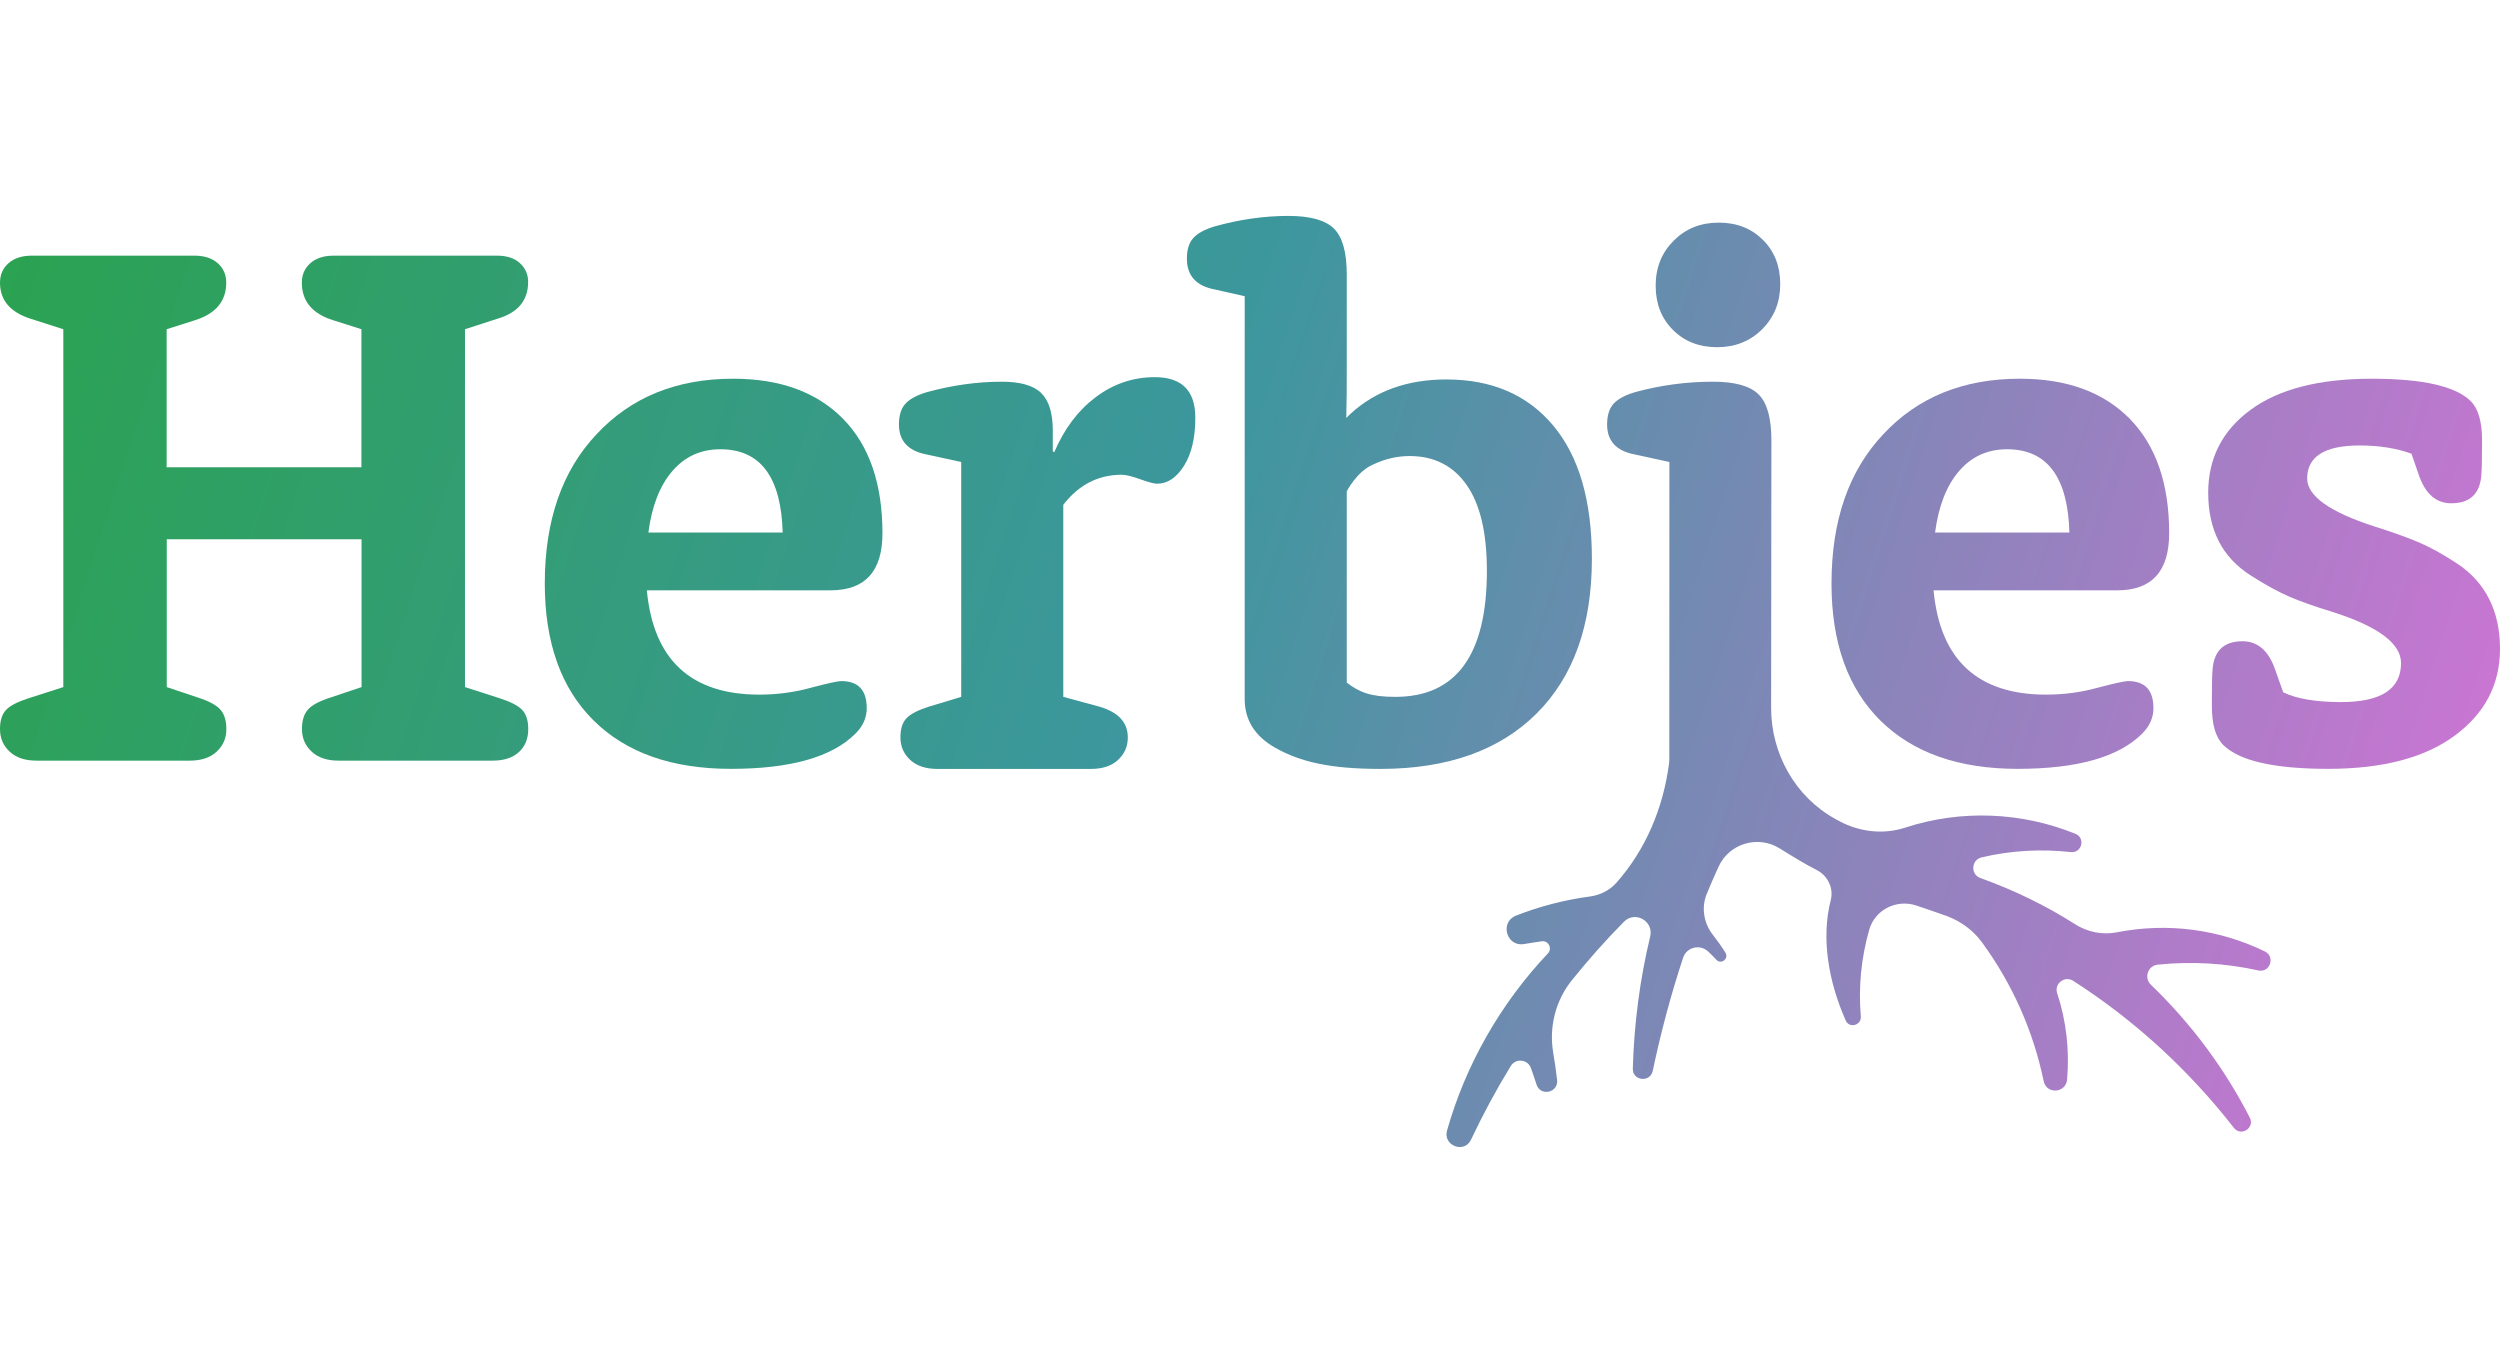
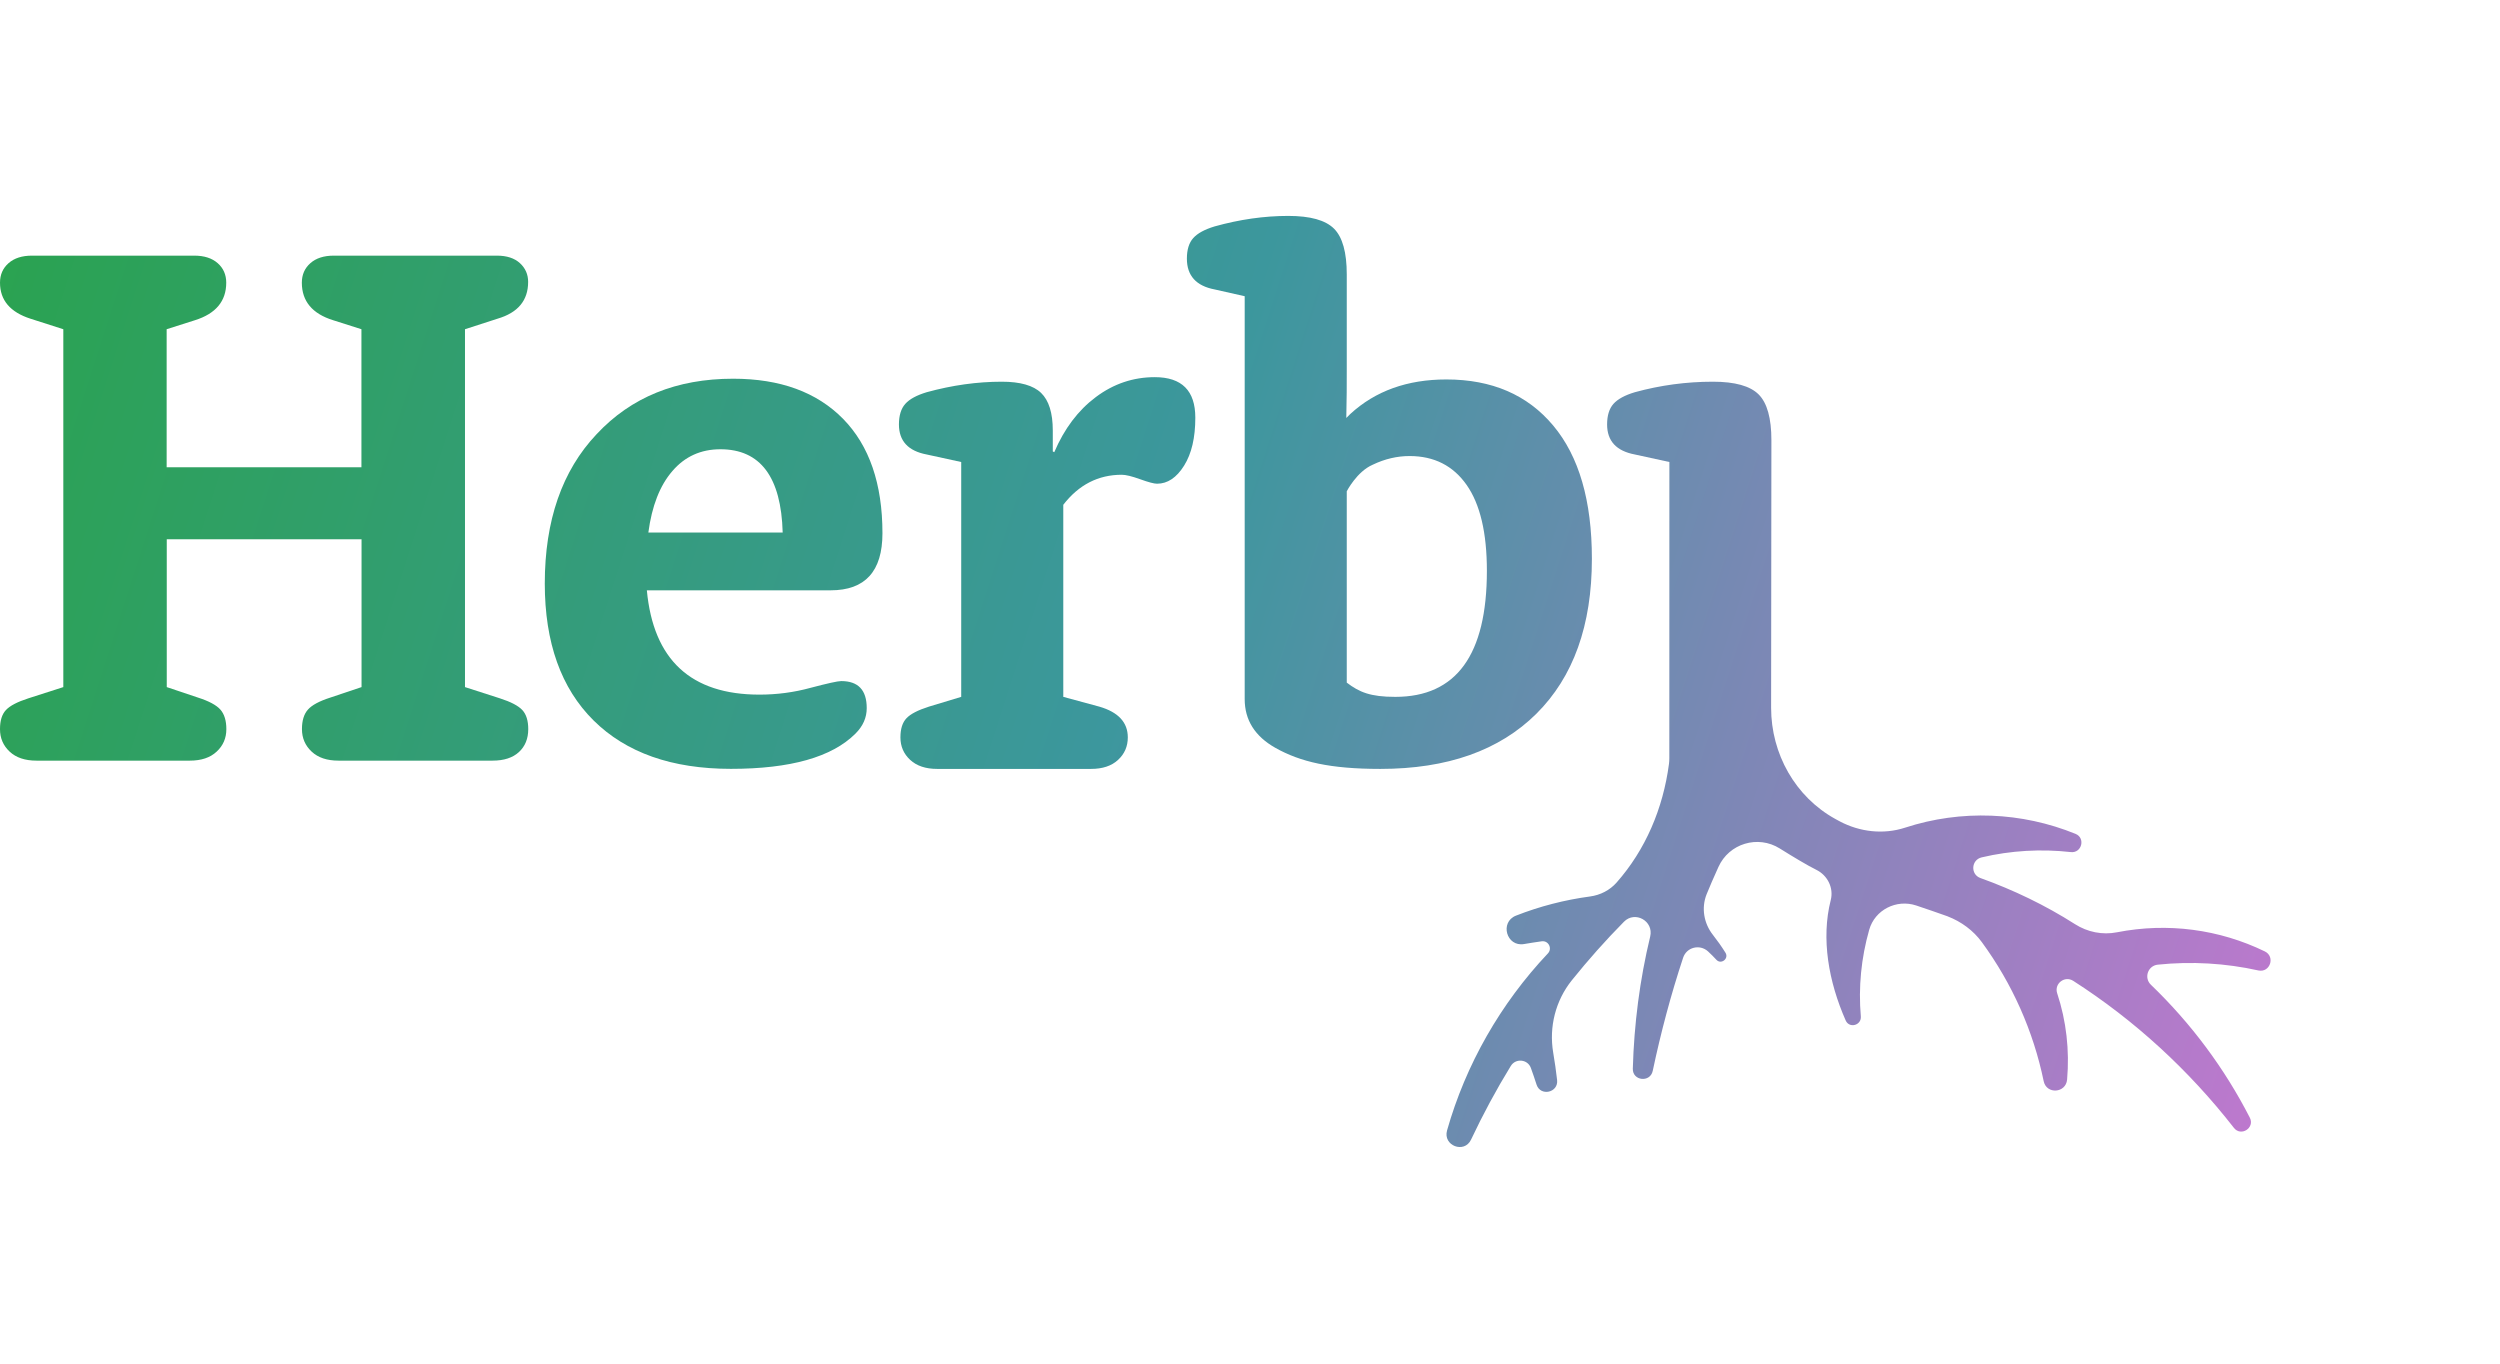
<svg xmlns="http://www.w3.org/2000/svg" width="220" height="120" viewBox="0 0 220 120" fill="none">
  <path d="M2.491 61.455L5.572 60.465V28.972L2.688 28.048C0.894 27.472 0 26.416 0 24.875C0 24.173 0.253 23.597 0.753 23.158C1.253 22.718 1.94 22.496 2.814 22.496H17.095C17.969 22.496 18.656 22.718 19.156 23.158C19.657 23.597 19.909 24.173 19.909 24.875C19.909 26.502 18.99 27.603 17.156 28.179L14.665 28.972V41.122H31.806V28.972L29.316 28.179C27.482 27.608 26.562 26.507 26.562 24.875C26.562 24.173 26.815 23.597 27.315 23.158C27.815 22.718 28.502 22.496 29.376 22.496H43.723C44.597 22.496 45.274 22.718 45.754 23.158C46.234 23.597 46.476 24.148 46.476 24.809C46.476 26.436 45.582 27.517 43.789 28.043L40.919 28.972V60.465L43.996 61.455C44.956 61.763 45.612 62.107 45.961 62.481C46.31 62.855 46.486 63.415 46.486 64.163C46.486 65.001 46.214 65.673 45.668 66.179C45.123 66.684 44.344 66.936 43.344 66.936H29.785C28.78 66.936 27.992 66.674 27.426 66.143C26.86 65.613 26.572 64.956 26.572 64.163C26.572 63.415 26.744 62.844 27.098 62.445C27.446 62.051 28.103 61.698 29.063 61.389L31.816 60.465V47.457H14.675V60.465L17.429 61.389C18.389 61.698 19.045 62.051 19.394 62.445C19.742 62.839 19.919 63.415 19.919 64.163C19.919 64.956 19.636 65.618 19.065 66.143C18.5 66.674 17.712 66.936 16.706 66.936H3.208C2.203 66.936 1.415 66.674 0.849 66.143C0.283 65.613 0 64.956 0 64.163C0 63.415 0.172 62.855 0.525 62.481C0.874 62.107 1.531 61.763 2.491 61.455Z" fill="url(#paint0_linear_2_5)" />
  <path d="M73.099 51.948H56.923C57.494 58.065 60.798 61.127 66.83 61.127C68.371 61.127 69.866 60.93 71.321 60.531C72.816 60.137 73.721 59.935 74.029 59.935C75.524 59.935 76.272 60.728 76.272 62.314C76.272 63.153 75.943 63.9 75.282 64.557C73.21 66.628 69.558 67.659 64.319 67.659C59.126 67.659 55.1 66.239 52.235 63.4C49.371 60.561 47.941 56.545 47.941 51.352C47.941 45.805 49.462 41.425 52.498 38.212C55.534 34.953 59.54 33.327 64.516 33.327C68.654 33.327 71.877 34.504 74.191 36.858C76.499 39.212 77.656 42.572 77.656 46.926C77.656 50.276 76.135 51.948 73.099 51.948ZM57.055 46.866H68.876C68.745 41.98 66.916 39.535 63.395 39.535C61.677 39.535 60.268 40.172 59.172 41.45C58.065 42.728 57.363 44.532 57.055 46.866Z" fill="url(#paint1_linear_2_5)" />
  <path d="M81.748 62.183L84.587 61.324V40.657L81.551 39.995C79.924 39.687 79.106 38.808 79.106 37.353C79.106 36.56 79.293 35.954 79.667 35.539C80.04 35.12 80.667 34.782 81.551 34.514C83.794 33.898 85.996 33.59 88.154 33.59C89.78 33.59 90.937 33.918 91.619 34.58C92.301 35.242 92.645 36.343 92.645 37.879V39.727L92.776 39.793C93.655 37.727 94.877 36.105 96.439 34.938C97.999 33.771 99.727 33.19 101.622 33.19C104.001 33.19 105.188 34.378 105.188 36.757C105.188 38.52 104.86 39.925 104.198 40.98C103.536 42.036 102.743 42.567 101.819 42.567C101.556 42.567 101.061 42.435 100.333 42.172C99.606 41.91 99.07 41.779 98.717 41.779C96.646 41.779 94.933 42.657 93.569 44.421V61.324L96.737 62.183C98.409 62.668 99.247 63.567 99.247 64.89C99.247 65.683 98.959 66.345 98.388 66.871C97.818 67.401 97.025 67.664 96.009 67.664H82.475C81.465 67.664 80.672 67.401 80.096 66.871C79.525 66.34 79.237 65.683 79.237 64.89C79.237 64.143 79.414 63.582 79.768 63.208C80.116 62.834 80.778 62.491 81.748 62.183Z" fill="url(#paint2_linear_2_5)" />
  <path d="M109.533 61.521V26.067L106.891 25.471C105.264 25.163 104.446 24.259 104.446 22.764C104.446 21.97 104.632 21.364 105.006 20.95C105.38 20.531 106.007 20.192 106.886 19.924C109.093 19.308 111.25 19 113.367 19C115.302 19 116.646 19.374 117.393 20.122C118.141 20.869 118.515 22.213 118.515 24.148V32.402C118.515 34.206 118.515 34.807 118.474 36.782C118.474 36.782 118.474 36.782 118.828 36.429C121.031 34.403 123.844 33.392 127.28 33.392C131.286 33.392 134.423 34.746 136.686 37.454C138.954 40.162 140.086 44.067 140.086 49.174C140.086 55.029 138.459 59.571 135.201 62.809C131.942 66.042 127.366 67.664 121.465 67.664C117.065 67.664 114.438 67.047 112.24 65.815C110.437 64.799 109.533 63.37 109.533 61.521ZM118.515 43.233V60.071C119.616 60.91 120.586 61.324 122.789 61.324C128.159 61.324 130.846 57.626 130.846 50.23C130.846 46.886 130.25 44.365 129.063 42.673C127.876 40.98 126.199 40.132 124.046 40.132C122.945 40.132 121.869 40.384 120.813 40.889C119.404 41.49 118.515 43.233 118.515 43.233Z" fill="url(#paint3_linear_2_5)" />
-   <path d="M151.114 30.553C152.7 30.553 154.019 30.023 155.075 28.967C156.13 27.911 156.661 26.588 156.661 25.007C156.661 23.425 156.156 22.122 155.14 21.112C154.125 20.101 152.832 19.591 151.245 19.591C149.659 19.591 148.34 20.122 147.285 21.177C146.229 22.233 145.698 23.557 145.698 25.138C145.698 26.719 146.204 28.023 147.219 29.033C148.229 30.048 149.533 30.553 151.114 30.553Z" fill="url(#paint4_linear_2_5)" />
-   <path d="M186.33 51.948H170.154C170.725 58.065 174.029 61.127 180.061 61.127C181.601 61.127 183.097 60.93 184.552 60.531C186.047 60.137 186.951 59.935 187.259 59.935C188.755 59.935 189.502 60.728 189.502 62.314C189.502 63.153 189.174 63.9 188.512 64.557C186.441 66.628 182.789 67.659 177.55 67.659C172.357 67.659 168.33 66.239 165.466 63.4C162.602 60.561 161.172 56.545 161.172 51.352C161.172 45.805 162.693 41.425 165.729 38.212C168.765 34.953 172.771 33.327 177.747 33.327C181.884 33.327 185.107 34.504 187.421 36.858C189.73 39.212 190.887 42.572 190.887 46.926C190.887 50.276 189.366 51.948 186.33 51.948ZM170.285 46.866H182.107C181.975 41.98 180.147 39.535 176.625 39.535C174.908 39.535 173.498 40.172 172.402 41.45C171.296 42.728 170.594 44.532 170.285 46.866Z" fill="url(#paint5_linear_2_5)" />
-   <path d="M200.197 58.879L200.924 60.925C202.112 61.496 203.809 61.783 206.007 61.783C209.528 61.783 211.291 60.642 211.291 58.348C211.291 56.631 209.285 55.135 205.284 53.857C203.698 53.372 202.42 52.923 201.455 52.503C200.485 52.084 199.363 51.468 198.085 50.654C196.807 49.841 195.863 48.831 195.246 47.618C194.63 46.406 194.322 44.986 194.322 43.36C194.322 40.324 195.565 37.889 198.05 36.065C200.536 34.241 204.092 33.327 208.714 33.327C213.205 33.327 216.11 33.989 217.429 35.307C218.09 35.969 218.419 37.111 218.419 38.742V39.071C218.419 40.48 218.399 41.405 218.353 41.844C218.222 43.471 217.338 44.289 215.711 44.289C214.393 44.289 213.443 43.476 212.872 41.844L212.21 39.929C210.892 39.444 209.371 39.202 207.653 39.202C204.572 39.202 203.031 40.172 203.031 42.107C203.031 43.648 205.011 45.057 208.972 46.335C210.513 46.82 211.801 47.28 212.837 47.719C213.872 48.159 215.004 48.785 216.236 49.599C217.469 50.412 218.404 51.448 219.04 52.7C219.677 53.953 220 55.418 220 57.09C220 60.218 218.681 62.758 216.039 64.719C213.397 66.679 209.679 67.659 204.88 67.659C200.126 67.659 197.045 66.957 195.635 65.547C194.973 64.885 194.645 63.744 194.645 62.112V61.647C194.645 60.238 194.665 59.313 194.711 58.874C194.842 57.247 195.721 56.429 197.353 56.429C198.676 56.439 199.621 57.252 200.197 58.879Z" fill="url(#paint6_linear_2_5)" />
  <path d="M199.303 83.723C195.292 81.778 190.76 81.167 186.295 82.041C185.016 82.294 183.698 82.026 182.597 81.324C179.985 79.657 177.186 78.313 174.276 77.267C173.382 76.944 173.463 75.666 174.387 75.449C176.959 74.842 179.621 74.691 182.238 74.984C183.193 75.09 183.541 73.746 182.652 73.382C177.924 71.458 172.609 71.215 167.638 72.837C165.744 73.453 163.673 73.216 161.91 72.286C161.773 72.216 161.642 72.145 161.51 72.069C157.974 70.119 155.858 66.325 155.858 62.289L155.883 38.737C155.883 36.803 155.509 35.459 154.761 34.711C154.014 33.963 152.67 33.59 150.735 33.59C148.401 33.59 146.113 33.898 143.87 34.514C142.991 34.777 142.359 35.12 141.985 35.539C141.612 35.959 141.425 36.565 141.425 37.353C141.425 38.808 142.238 39.687 143.87 39.995L146.906 40.657L146.901 66.719C146.901 66.886 146.891 67.058 146.87 67.224C146.35 71.16 144.799 74.787 142.263 77.661C141.662 78.343 140.828 78.768 139.929 78.889C137.676 79.192 135.489 79.758 133.407 80.576C131.953 81.147 132.569 83.34 134.11 83.077C134.63 82.986 135.15 82.91 135.671 82.834C136.267 82.754 136.625 83.466 136.216 83.9C132.038 88.326 128.982 93.691 127.34 99.48C126.961 100.819 128.861 101.546 129.452 100.288C130.498 98.07 131.66 95.908 132.948 93.807C133.377 93.105 134.433 93.206 134.716 93.978C134.893 94.463 135.059 94.954 135.216 95.444C135.559 96.51 137.151 96.156 137.025 95.044C136.934 94.236 136.817 93.428 136.681 92.625C136.302 90.367 136.888 88.053 138.318 86.269C139.763 84.471 141.288 82.754 142.91 81.112C143.885 80.121 145.542 81.056 145.218 82.41C144.299 86.219 143.799 90.124 143.688 94.044C143.657 95.12 145.218 95.292 145.441 94.236C146.153 90.867 147.032 87.558 148.113 84.284C148.421 83.35 149.578 83.062 150.306 83.723C150.563 83.961 150.811 84.208 151.043 84.461C151.457 84.911 152.165 84.36 151.841 83.84C151.503 83.299 151.134 82.774 150.74 82.274C149.937 81.258 149.704 79.904 150.179 78.702C150.427 78.081 150.811 77.202 151.22 76.297C152.15 74.226 154.696 73.458 156.62 74.666C157.808 75.408 159.025 76.141 159.838 76.545C160.828 77.035 161.379 78.136 161.106 79.207C160.242 82.607 160.919 86.396 162.42 89.801C162.738 90.528 163.819 90.23 163.753 89.442C163.531 86.876 163.784 84.299 164.491 81.819C164.991 80.061 166.891 79.106 168.623 79.682C169.553 79.99 170.477 80.314 171.377 80.632L171.397 80.642C172.589 81.102 173.65 81.879 174.403 82.91C177.085 86.573 178.934 90.74 179.843 95.14C180.086 96.323 181.798 96.206 181.905 95.004C182.127 92.438 181.839 89.851 181.031 87.406C180.753 86.558 181.692 85.835 182.445 86.315C187.856 89.786 192.624 94.171 196.585 99.253C197.206 100.051 198.444 99.253 197.984 98.353C195.767 94.029 192.837 90.079 189.28 86.659C188.644 86.047 189.012 84.981 189.886 84.89C192.852 84.582 195.852 84.759 198.742 85.401C199.758 85.618 200.253 84.188 199.303 83.723Z" fill="url(#paint7_linear_2_5)" />
  <defs>
    <linearGradient id="paint0_linear_2_5" x1="-6.822" y1="34.976" x2="230.274" y2="111.314" gradientUnits="userSpaceOnUse">
      <stop stop-color="#2AA34F" />
      <stop offset="0.433" stop-color="#3C979D" />
      <stop offset="1" stop-color="#E86EDE" />
    </linearGradient>
    <linearGradient id="paint1_linear_2_5" x1="-4.697" y1="28.375" x2="232.4" y2="104.713" gradientUnits="userSpaceOnUse">
      <stop stop-color="#2AA34F" />
      <stop offset="0.433" stop-color="#3C979D" />
      <stop offset="1" stop-color="#E86EDE" />
    </linearGradient>
    <linearGradient id="paint2_linear_2_5" x1="-2.038" y1="20.116" x2="235.059" y2="96.454" gradientUnits="userSpaceOnUse">
      <stop stop-color="#2AA34F" />
      <stop offset="0.433" stop-color="#3C979D" />
      <stop offset="1" stop-color="#E86EDE" />
    </linearGradient>
    <linearGradient id="paint3_linear_2_5" x1="3.199" y1="6.988" x2="240.296" y2="83.326" gradientUnits="userSpaceOnUse">
      <stop stop-color="#2AA34F" />
      <stop offset="0.433" stop-color="#3C979D" />
      <stop offset="1" stop-color="#E86EDE" />
    </linearGradient>
    <linearGradient id="paint4_linear_2_5" x1="11.822" y1="-19.795" x2="248.919" y2="56.543" gradientUnits="userSpaceOnUse">
      <stop stop-color="#2AA34F" />
      <stop offset="0.433" stop-color="#3C979D" />
      <stop offset="1" stop-color="#E86EDE" />
    </linearGradient>
    <linearGradient id="paint5_linear_2_5" x1="5.938" y1="-4.658" x2="243.035" y2="71.68" gradientUnits="userSpaceOnUse">
      <stop stop-color="#2AA34F" />
      <stop offset="0.433" stop-color="#3C979D" />
      <stop offset="1" stop-color="#E86EDE" />
    </linearGradient>
    <linearGradient id="paint6_linear_2_5" x1="8.704" y1="-13.248" x2="245.801" y2="63.09" gradientUnits="userSpaceOnUse">
      <stop stop-color="#2AA34F" />
      <stop offset="0.433" stop-color="#3C979D" />
      <stop offset="1" stop-color="#E86EDE" />
    </linearGradient>
    <linearGradient id="paint7_linear_2_5" x1="-1.509" y1="21.61" x2="235.588" y2="97.948" gradientUnits="userSpaceOnUse">
      <stop stop-color="#2AA34F" />
      <stop offset="0.433" stop-color="#3C979D" />
      <stop offset="1" stop-color="#E86EDE" />
    </linearGradient>
  </defs>
</svg>